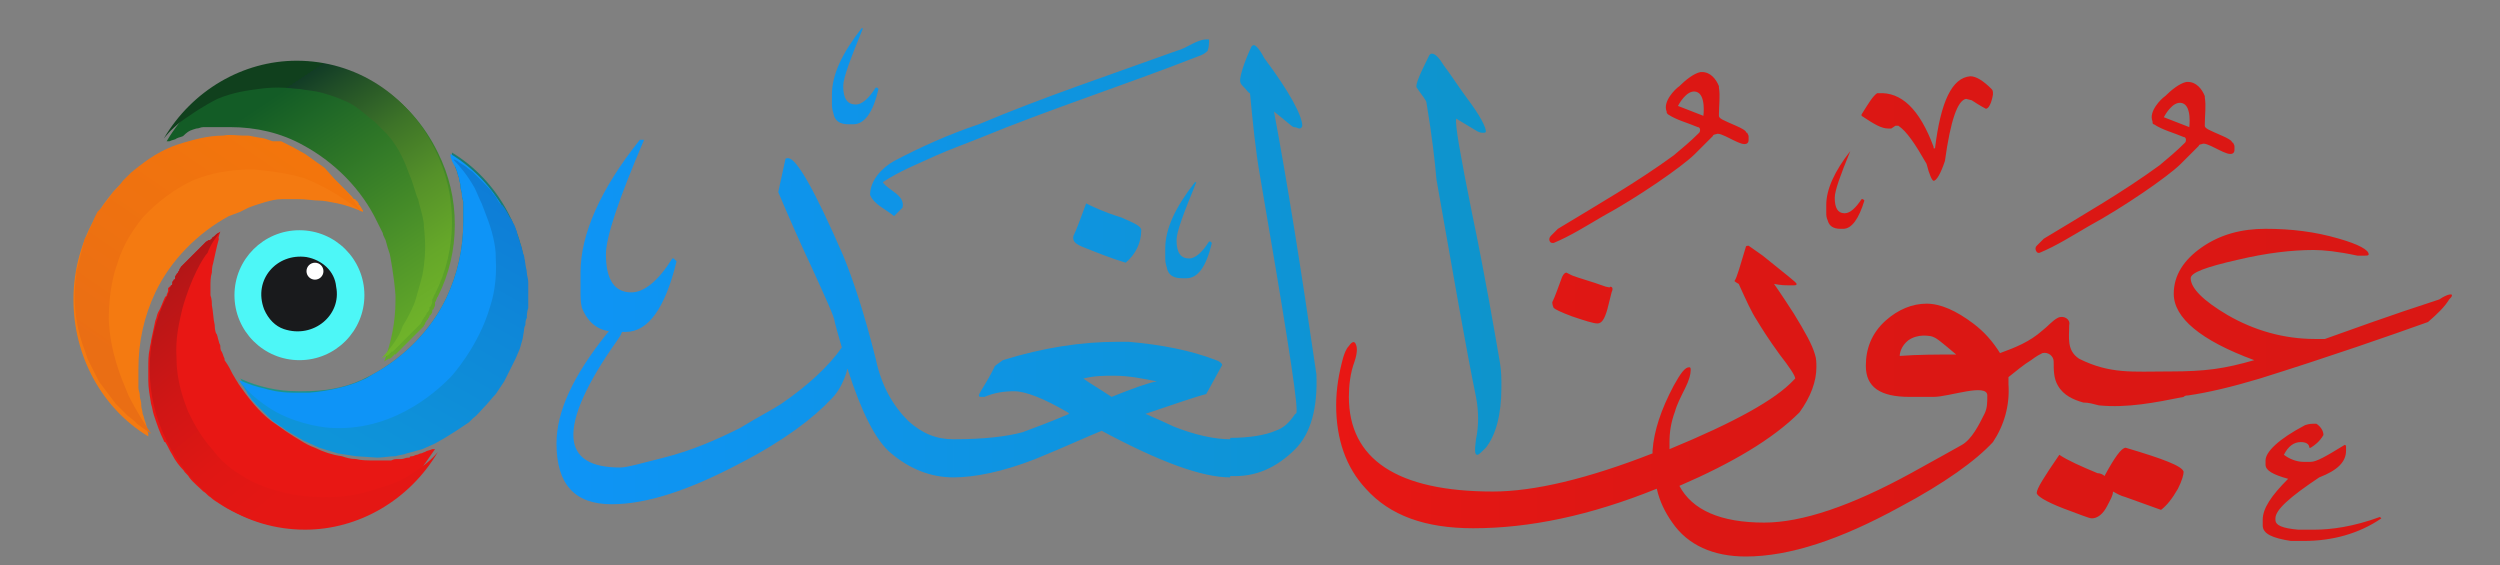
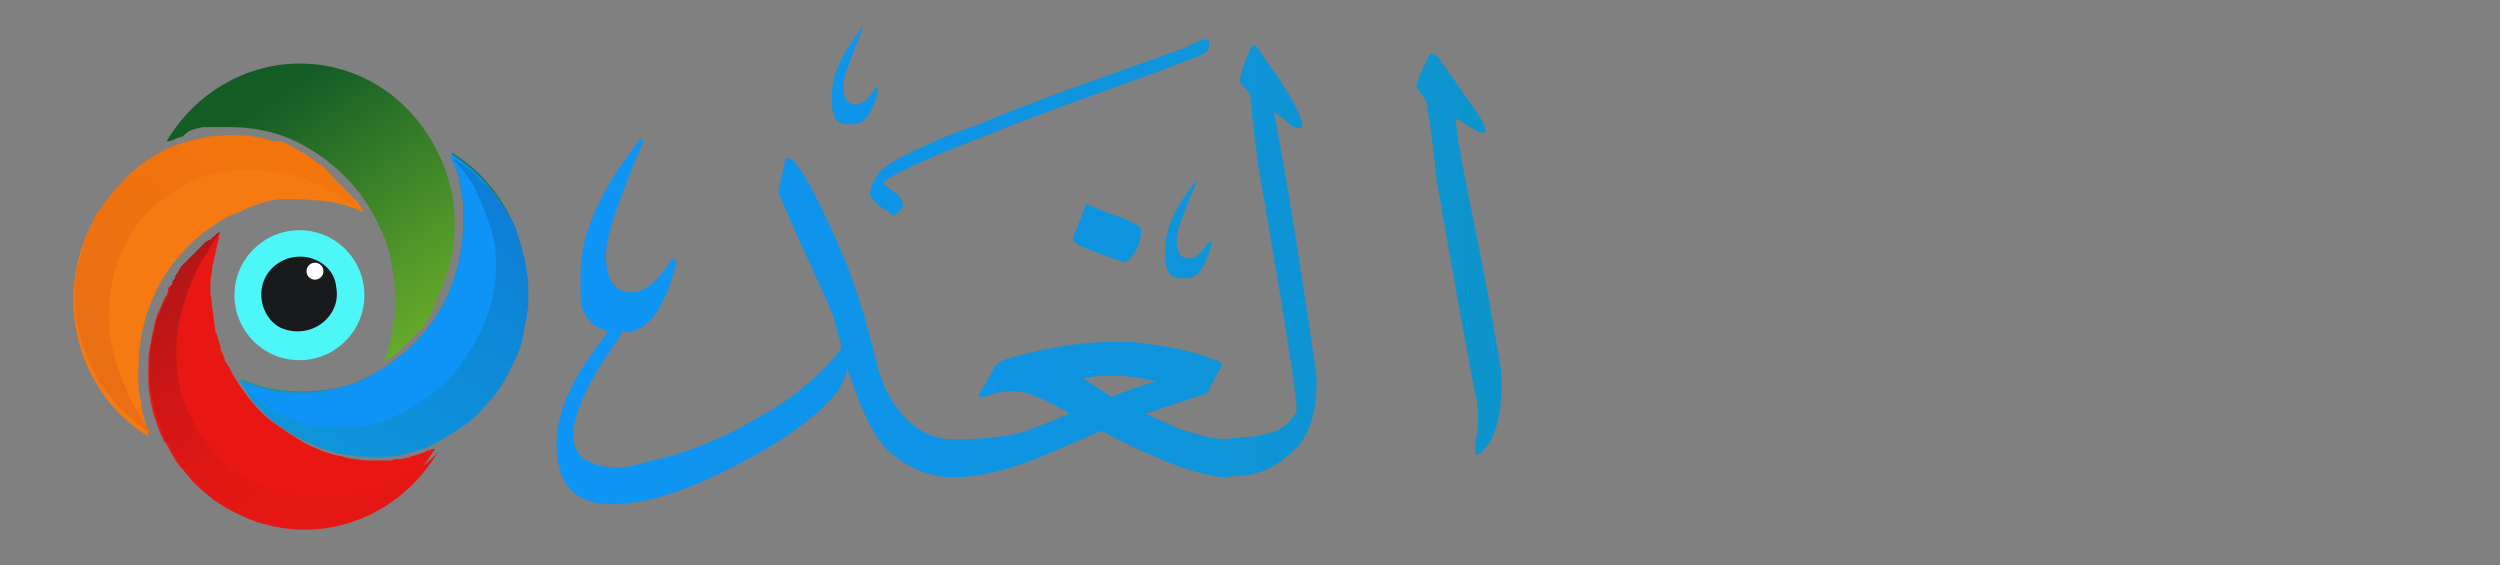
<svg xmlns="http://www.w3.org/2000/svg" version="1.1" id="Layer_1" x="0px" y="0px" viewBox="0 0 177 40" style="enable-background:new 0 0 177 40;" xml:space="preserve">
  <rect x="0" y="0" width="177" height="40" fill="#808080" stroke="none" />
  <style type="text/css">
	.st0{fill:url(#SVGID_1_);}
	.st1{fill:url(#SVGID_00000114752812802630718900000010649363731191550118_);}
	.st2{fill:url(#SVGID_00000099622989479894634580000006236740507226988468_);}
	.st3{fill:url(#SVGID_00000013176539518877526370000014605258710849307548_);}
	.st4{fill:url(#SVGID_00000146470980626904036910000001550694668093216394_);}
	.st5{fill:url(#SVGID_00000041286921246760274540000010702207823839229317_);}
	.st6{fill:url(#SVGID_00000138563674341343590100000002477783589881019551_);}
	.st7{fill:url(#SVGID_00000125570653311146449070000015737873857240537491_);}
	.st8{fill:url(#SVGID_00000170976118991249536280000002043385704608259972_);}
	.st9{fill:url(#SVGID_00000005987096779041914810000000509860943134581174_);}
	.st10{fill:url(#SVGID_00000146462122580110077110000011956720636532627072_);}
	.st11{fill-rule:evenodd;clip-rule:evenodd;fill:#4DF7F7;}
	.st12{fill-rule:evenodd;clip-rule:evenodd;fill:#191A1C;}
	.st13{fill-rule:evenodd;clip-rule:evenodd;fill:#FFFFFF;}
</style>
  <g>
    <linearGradient id="SVGID_1_" gradientUnits="userSpaceOnUse" x1="1216.146" y1="-2698.724" x2="1216.409" y2="-2698.724" gradientTransform="matrix(254.18 0 0 254.18 -309080.406 685980.062)">
      <stop offset="0" style="stop-color:#0E94F7" />
      <stop offset="1" style="stop-color:#0E94CC" />
    </linearGradient>
    <path class="st0" d="M83.3,3.6c0.8-0.2,1.5-0.9,2.3-0.8c0,0.3,0,0.5-0.1,0.8c-0.2,0.2-0.4,0.3-0.7,0.4c-5.1,2-10.4,3.7-15.5,5.8   c-1,0.4-2.1,0.8-3,1.2c-1.3,0.6-2.6,1.1-3.8,1.9c0.4,0.6,1.6,0.9,1.4,1.8c-0.2,0.2-0.4,0.4-0.6,0.6c-0.6-0.5-1.4-0.8-1.7-1.5   c0-1,0.8-1.9,1.7-2.4c1.9-1,3.9-1.9,6-2.6C73.8,6.9,78.6,5.3,83.3,3.6z M43.7,23.5h0.6c1.6,0,2.8-1.7,3.6-5l-0.2-0.2h-0.1   c-1,1.6-2,2.4-2.9,2.4c-1.2,0-1.8-0.9-1.8-2.7c0-1.2,0.9-3.9,2.7-8.1h-0.3c-2.8,3.5-4.2,6.7-4.2,9.4v1.4c0,0.3,0,0.7,0.1,1.1   C41.7,23,42.5,23.5,43.7,23.5z M60.1,8.8h0.3c0.8,0,1.4-0.8,1.8-2.5l-0.1-0.1H62c-0.5,0.8-1,1.2-1.4,1.2c-0.6,0-0.9-0.4-0.9-1.3   c0-0.6,0.5-1.9,1.4-4.1H61c-1.4,1.8-2.1,3.3-2.1,4.7v0.7c0,0.1,0,0.3,0.1,0.6C59.1,8.6,59.5,8.8,60.1,8.8z M62,25.4   c-0.8-3.2-1.6-5.6-2.3-7.3c-2-4.6-3.3-6.9-3.9-6.9c-0.1,0-0.2,0-0.2,0.1l-0.5,2.3c0.8,1.9,1.6,3.7,2.4,5.4c1,2.2,1.6,3.5,1.6,3.8   c0.2,0.8,0.4,1.4,0.5,1.8c-0.9,1.3-2.4,2.7-4.3,4c-0.6,0.4-1.6,0.9-2.9,1.7c-1.6,0.8-3.4,1.6-5.4,2.1c-1.6,0.4-2.6,0.7-3.1,0.7   c-2.1,0-3.2-0.7-3.3-2.1c-0.1-1.5,0.9-3.8,3.1-6.9c0.3-0.4,0.4-0.7,0.4-1c0-0.1-0.1-0.2-0.2-0.2c-0.2,0-0.6,0.3-1,0.8   c-2.3,2.9-3.5,5.4-3.5,7.7c0,2.9,1.3,4.3,3.9,4.3c2.5,0,5.5-1,9.1-2.9c3.1-1.6,5.2-3.2,6.5-4.6c0.5-0.5,0.9-1.3,1.1-2.1   c1,3.1,2,5.1,3.1,6c1.3,1.1,2.8,1.7,4.4,1.7v-2.7c-1.2,0-2.2-0.4-3.2-1.3C63.2,28.7,62.4,27.3,62,25.4z M76.7,17.5   c1,0.4,2,0.8,3,1.1c0.7-0.6,1.1-1.4,1.1-2.3c0-0.3-0.5-0.5-1.4-0.9c-1.3-0.4-2.1-0.8-2.5-1c-0.4,1.1-0.7,1.9-0.9,2.3   C75.9,17.1,76.2,17.3,76.7,17.5z M83.7,19.7H84c0.8,0,1.4-0.8,1.8-2.5l-0.1-0.1h-0.1c-0.5,0.8-1,1.2-1.4,1.2   c-0.6,0-0.9-0.4-0.9-1.3c0-0.6,0.5-1.9,1.4-4.1h-0.1c-1.4,1.8-2.1,3.3-2.1,4.7v0.7c0,0.1,0,0.3,0.1,0.6   C82.7,19.5,83.1,19.7,83.7,19.7z M78,30.5c-1,0.4-2.5,1.1-4.7,2c-2.3,0.9-4.3,1.3-5.8,1.3v-2.7c2.2,0,3.8-0.2,4.9-0.5   c0.8-0.3,1.9-0.7,3.3-1.3l-0.1-0.1c-1.7-1-3-1.5-3.8-1.5c-0.7,0-1.4,0.1-2.1,0.4c-0.1,0-0.1,0-0.2,0s-0.2,0-0.2-0.1   s0.2-0.4,0.5-0.9s0.5-0.9,0.6-1.1c0-0.1,0.2-0.2,0.6-0.5c2.9-0.9,5.6-1.3,8.1-1.3c0.3,0,0.5,0,0.8,0c2.3,0.2,4.4,0.6,6.2,1.3   c0.3,0.1,0.5,0.3,0.4,0.4l-1.1,2c-0.8,0.2-2.2,0.7-4.3,1.4c0.9,0.4,1.6,0.7,2,0.9c1.5,0.6,2.9,0.9,4,0.9v2.7   C85.1,33.8,82.1,32.7,78,30.5z M76.7,26.8c0.4,0.3,1.1,0.7,2,1.3c1.5-0.6,2.6-1,3.2-1.1c-1-0.2-2-0.4-3-0.4   C78.2,26.6,77.5,26.6,76.7,26.8z M91.7,31.8c1.1-1.1,1.6-2.9,1.5-5.3c-1.1-7.6-2.1-13.8-3-18.6C91.1,8.6,91.5,9,91.6,9   c0.2,0,0.3,0.1,0.4,0.1s0.2-0.1,0.2-0.2c0-0.7-0.9-2.4-2.7-4.8c-0.3-0.6-0.6-0.9-0.7-0.9s-0.1,0-0.2,0.1c-0.6,1.3-0.8,2.1-0.8,2.4   c0,0.2,0.1,0.3,0.2,0.4c0.3,0.3,0.4,0.5,0.5,0.5c0.2,2.1,0.4,4.1,0.7,5.8c1.7,9.9,2.6,15.5,2.6,16.6c0,0.2,0,0.3-0.1,0.3   c-0.4,0.6-0.8,1-1.4,1.2c-0.7,0.3-1.8,0.5-3.2,0.5v2.7C88.9,33.8,90.4,33.1,91.7,31.8z M104.2,15c-0.8-4-1.2-6.2-1.1-6.6   c0.5,0.3,1,0.6,1.5,0.9c0.2,0.1,0.3,0.1,0.4,0.1s0.2,0,0.2-0.1c0-0.3-0.4-1.1-1.3-2.3c-0.6-0.8-1.1-1.6-1.7-2.4   c-0.3-0.5-0.6-0.8-0.8-0.8c-0.1,0-0.1,0-0.2,0.1c-0.7,1.4-1,2.1-0.9,2.3c0.4,0.6,0.7,0.9,0.7,1.1c0.4,2.4,0.6,4.2,0.7,5.4   c1.2,6.8,2.1,12,2.8,15.4c0.2,1,0.2,2.1,0,3c-0.1,0.8-0.1,1.1,0.1,1.1c0.1,0,0.3-0.2,0.6-0.5c0.7-0.9,1.1-2.3,1.1-4.3   c0-0.6,0-1.1-0.1-1.7C105.8,23.4,105.2,19.8,104.2,15z" />
    <linearGradient id="SVGID_00000078032933790725778090000015440701395126669241_" gradientUnits="userSpaceOnUse" x1="94.794" y1="19.75" x2="173.559" y2="19.75" gradientTransform="matrix(1 0 0 -1 0 42)">
      <stop offset="0" style="stop-color:#E81714" />
      <stop offset="9.222478e-02" style="stop-color:#E31714" />
      <stop offset="0.332" style="stop-color:#DC1714" />
      <stop offset="1" style="stop-color:#DA1714" />
    </linearGradient>
-     <path style="fill:url(#SVGID_00000078032933790725778090000015440701395126669241_);" d="M109.8,16.7c0.2-0.2,0.3-0.3,0.5-0.5l0,0   c2.8-1.7,5.6-3.3,8.2-5.2c0.6-0.5,1.2-1,1.8-1.6c0.1-0.1,0.1-0.4-0.1-0.4c-0.7-0.3-1.5-0.5-2.1-0.9C118,8,118,8,118,7.9   c-0.3-0.7,0.6-1.6,0.9-1.8c0.4-0.4,1-0.9,1.5-1h0.1c0.6,0,1,0.5,1.2,1v0.1c0.1,0.6,0,1.3,0,1.9c0,0.1,0,0.1,0,0.1   c0,0.2,0.3,0.3,1.2,0.7c0,0,0.5,0.2,0.7,0.4c0,0,0,0.1,0.1,0.1c0.1,0.2,0.1,0.2,0.1,0.3c0,0,0,0.1,0,0.2c0,0.2-0.1,0.3-0.3,0.3   c-0.5,0-1.7-0.9-2-0.7c-0.1,0-0.3,0.1-0.2,0.1c-0.1,0.1-0.1,0.1-0.2,0.2c-0.1,0.1-0.3,0.3-0.4,0.4c-0.1,0.1-0.2,0.2-0.3,0.3   c0,0-0.2,0.2-0.4,0.4c-0.9,0.9-4.1,3.1-6.5,4.4c-1.2,0.7-2.3,1.4-3.5,1.9h-0.1C109.7,17.2,109.6,16.9,109.8,16.7z M120.6,8.2   c0,0,0.2-1.5-0.5-1.7s-1.3,1-1.3,1L120.6,8.2z M113.7,20.3c-1.1-0.4-1.9-0.6-2.4-0.8l-0.4-0.2c-0.1,0-0.2,0.1-0.3,0.3   c-0.3,0.8-0.5,1.4-0.7,1.8c0,0.2,0.1,0.4,0.1,0.4c0.1,0.1,0.5,0.3,1.3,0.6c0.9,0.3,1.5,0.5,1.8,0.5s0.5-0.3,0.7-1   c0.1-0.4,0.2-0.8,0.3-1.2c0.1-0.2,0.1-0.4-0.1-0.4C114,20.4,113.8,20.3,113.7,20.3z M150.5,31.7c-0.3,0-0.8,0.7-1.5,2   c-0.1-0.1-0.3-0.2-0.5-0.2c-1.2-0.5-2.1-0.9-2.7-1.3c-1.1,1.6-1.6,2.4-1.6,2.7c0,0.2,0.6,0.6,1.9,1.1c1.1,0.4,1.8,0.7,2,0.7   c0.4,0,0.8-0.3,1.1-0.9c0.2-0.4,0.4-0.7,0.4-1c0.2,0.1,0.5,0.3,0.9,0.4c0.8,0.3,1.7,0.6,2.5,0.9c0.4-0.3,0.8-0.8,1.2-1.5   c0.3-0.6,0.4-1,0.4-1.2C154.5,33,153.2,32.5,150.5,31.7z M173.6,20.9c0,0.1-0.1,0.2-0.2,0.3c-0.3,0.5-0.8,1-1.5,1.6   c-2.8,1-6.8,2.4-11.9,4c-2,0.6-3.7,1-5.1,1.2l0,0c-0.1,0-0.2,0-0.3,0.1c-2,0.4-4,0.8-6,0.6c-0.4-0.1-0.7-0.2-1.1-0.2   c-0.7-0.2-1.4-0.5-1.8-1.2c-0.3-0.5-0.3-1.1-0.3-1.7c0-0.4-0.4-0.7-0.8-0.6c-0.2,0.1-0.4,0.2-0.8,0.5c-0.5,0.3-1.1,0.8-1.6,1.2   c0,0.2,0,0.3,0,0.5c0.1,1.5-0.3,2.9-1.1,4.1c-1.2,1.3-3.4,2.9-6.6,4.6c-4.2,2.3-7.8,3.5-10.9,3.5c-2.3,0-4.1-0.8-5.2-2.4   c-0.5-0.7-0.9-1.5-1.1-2.4c-4.7,1.9-9,2.8-13,2.8c-3.4,0-5.9-0.9-7.6-2.8c-1.4-1.5-2.1-3.5-2.1-5.9c0-1.2,0.2-2.3,0.5-3.4   c0.1-0.3,0.2-0.6,0.4-0.8c0.2-0.3,0.4-0.4,0.5-0.1c0.1,0.2,0.1,0.6-0.1,1.2c-0.3,0.8-0.4,1.7-0.4,2.5c0,4.4,3.4,6.7,10.2,6.7   c2.9,0,6.7-0.9,11.3-2.7c0-0.1,0-0.2,0-0.2c0.1-1.4,0.6-2.9,1.5-4.6c0.5-0.9,0.8-1.3,1.1-1.3c0.1,0,0.1,0.1,0.1,0.2   c0,0.3-0.1,0.7-0.4,1.3c-0.3,0.6-0.6,1.2-0.7,1.6c-0.3,0.8-0.4,1.5-0.4,2.2c0,0.2,0,0.3,0,0.5c4.6-1.9,7.5-3.5,8.8-4.9l0.1-0.1   c0-0.2-0.4-0.8-1.1-1.7c-0.8-1.1-1.3-1.9-1.6-2.4c-0.4-0.6-0.8-1.5-1.3-2.6c-0.2-0.1-0.3-0.2-0.3-0.2c0.2-0.3,0.4-1.1,0.8-2.4   c0-0.1,0.1-0.1,0.2-0.1c0,0,0.3,0.2,1,0.7c1.6,1.3,2.4,1.9,2.4,2s-0.1,0.1-0.2,0.1s-0.2,0-0.4,0c-0.2,0-0.5,0-1-0.1   c0,0,0.5,0.7,1.4,2.1c0.8,1.3,1.3,2.2,1.5,2.9c0.1,0.3,0.1,0.6,0.1,0.9c0,1-0.4,2.1-1.2,3.2c-1.9,1.9-4.8,3.6-8.5,5.2   c0.9,1.7,2.9,2.6,6,2.6c2.7,0,6.2-1.2,10.4-3.5c1.8-1,2.9-1.6,3.6-2c0.7-0.4,1.2-1.4,1.6-2.2c0.2-0.4,0.2-0.8,0.2-1.3   c0-0.9-2.7,0.1-3.8,0.1c-0.9,0-1.4,0-1.7,0c-2.1,0-3.1-0.7-3.1-2.2c0-1.2,0.4-2.3,1.4-3.2c0.9-0.8,1.9-1.2,2.9-1.2s2.1,0.5,3.3,1.4   c0.8,0.6,1.4,1.3,1.9,2.1c1.1-0.4,2.1-0.8,3-1.6c0.4-0.3,0.7-0.7,1.1-0.9c0.4-0.2,0.9,0.1,0.8,0.5c0,0.9-0.2,1.8,0.7,2.4l0,0   c2.2,1.1,3.8,0.9,6.3,0.9h0.1l0,0c2.6,0,3.9-0.2,6-0.8c-3.8-1.4-5.7-3-5.7-4.7c0-1.3,0.7-2.4,2-3.3s2.8-1.3,4.5-1.3   c1.8,0,3.5,0.2,5.2,0.7c1.4,0.4,2.1,0.8,2.1,1.1c0,0.1-0.1,0.1-0.3,0.1c-0.1,0-0.3,0-0.5,0c-1.4-0.3-2.4-0.4-3.1-0.4   c-1.5,0-3.3,0.2-5.4,0.7c-2.2,0.5-3.3,0.9-3.3,1.3c0,0.7,0.9,1.6,2.6,2.6c1.9,1.1,4,1.7,6.2,1.7c0.2,0,0.5,0,0.7,0   c1.7-0.6,4.4-1.6,8.1-2.8C173.3,20.8,173.6,20.8,173.6,20.9z M138.5,25.1c-1.2-1-1.4-1.2-1.8-1.3c-0.1,0-0.9-0.2-1.6,0.3   c-0.5,0.4-0.6,0.9-0.6,1.1C135.8,25.1,137.2,25.1,138.5,25.1z M133.7,9.1h0.2l0.3-0.2h0.2c0.6,0.4,1.2,1.3,2,2.7   c0.2,0.8,0.4,1.2,0.5,1.2c0.2,0,0.5-0.5,0.8-1.4c0.4-2.9,0.9-4.3,1.5-4.4l0.4,0.1c0.6,0.4,1,0.6,1,0.6c0.2,0,0.4-0.4,0.5-1V6.6   c0-0.1,0-0.2-0.1-0.3c-0.6-0.6-1.1-0.9-1.5-0.9c-1.3,0.1-2.1,1.8-2.5,5.1h-0.1v-0.1c-1-2.7-2.3-3.9-3.9-3.8h-0.1   c-0.3,0.2-0.6,0.7-1.1,1.5v0.1C132.7,8.8,133.2,9.1,133.7,9.1z M163.9,37.5h-1.2c-1.1-0.1-1.6-0.3-1.6-0.7v-0.1   c0-0.6,1-1.5,3.1-2.9c1.3-0.5,1.9-1.1,1.9-1.9v-0.3c0,0,0-0.1-0.1-0.1c-1.3,0.8-2,1.2-2.4,1.2h-0.5c-0.5,0-1-0.2-1.4-0.5   c0.3-0.6,0.7-0.9,1.2-0.9c0.3,0,0.6,0.1,0.6,0.4h0.1c0.3-0.2,0.6-0.4,0.9-0.9c0-0.3-0.2-0.6-0.5-0.8h-0.2c-0.1,0-0.3,0-0.6,0.1   c-1.9,1-2.8,1.9-2.8,2.5v0.3c0,0.4,0.5,0.7,1.6,1c-1.2,1.2-1.8,2.1-1.8,2.9v0.4c0,0.6,0.7,0.9,2,1.1h0.9c2,0,3.9-0.5,5.5-1.6   l-0.1-0.1C166.6,37.3,165,37.5,163.9,37.5z M130.3,16.2h0.2c0.6,0,1.1-0.7,1.5-2l-0.1-0.1h-0.1c-0.4,0.6-0.8,1-1.2,1   c-0.5,0-0.7-0.4-0.7-1.1c0-0.5,0.4-1.6,1.1-3.3l0,0c-1.1,1.4-1.7,2.7-1.7,3.8v0.6c0,0.1,0,0.3,0.1,0.5   C129.5,16,129.8,16.2,130.3,16.2z M144.2,17.4c0.2-0.2,0.3-0.3,0.5-0.5l0,0c2.8-1.7,5.6-3.3,8.2-5.2c0.6-0.5,1.2-1,1.8-1.6   c0.1-0.1,0.1-0.4-0.1-0.4c-0.7-0.3-1.5-0.5-2.1-0.9c-0.1,0-0.1-0.1-0.1-0.2c-0.3-0.7,0.6-1.6,0.9-1.8c0.4-0.4,1-0.9,1.5-1h0.1   c0.6,0,1,0.5,1.2,1v0.1c0.1,0.6,0,1.3,0,1.9c0,0.1,0,0.1,0,0.1c0,0.2,0.3,0.3,1.2,0.7c0,0,0.5,0.2,0.7,0.4c0,0,0,0.1,0.1,0.1   c0.1,0.2,0.1,0.2,0.1,0.3c0,0,0,0.1,0,0.2c0,0.2-0.1,0.3-0.3,0.3c-0.5,0-1.7-0.9-2-0.7c-0.1,0-0.3,0.1-0.2,0.1   c-0.1,0.1-0.1,0.1-0.2,0.2c-0.1,0.1-0.3,0.3-0.4,0.4c-0.1,0.1-0.2,0.2-0.3,0.3c0,0-0.2,0.2-0.4,0.4c-0.9,0.9-4.1,3.1-6.5,4.4   c-1.2,0.7-2.3,1.4-3.5,1.9h-0.1C144.2,17.9,144,17.6,144.2,17.4z M155,9c0,0,0.2-1.5-0.5-1.7s-1.3,1-1.3,1L155,9z" />
  </g>
  <g>
    <g>
      <linearGradient id="SVGID_00000111898875677487860950000009324943893215845008_" gradientUnits="userSpaceOnUse" x1="1212.946" y1="-2703.712" x2="1213.038" y2="-2703.712" gradientTransform="matrix(-126.267 214.321 -214.321 -126.267 -426272.969 -601335.125)">
        <stop offset="0" style="stop-color:#1C7B70" />
        <stop offset="0.541" style="stop-color:#1E897D" />
        <stop offset="1" style="stop-color:#20988C" />
      </linearGradient>
      <path style="fill:url(#SVGID_00000111898875677487860950000009324943893215845008_);" d="M32.3,12c0.1,0.2,0.1,0.4,0.2,0.6l0,0    c0,0.2,0.1,0.4,0.1,0.5v0.1c0,0.2,0.1,0.4,0.1,0.5v0.1c0,0.2,0.1,0.4,0.1,0.5v0.1c0,0.2,0,0.4,0,0.6v0.1c0,0.2,0,0.4,0,0.6    c0,1.9-0.4,3.7-1.2,5.4c-1.1,2.3-3,4.2-5.2,5.4l-0.8,0.4c-1.3,0.6-2.7,0.8-4.2,0.8c-0.1,0-0.2,0-0.3,0c-1.4,0-2.8-0.3-4.1-0.9l0,0    l0,0c0.1,0.1,0.1,0.2,0.2,0.3c0,0,0,0.1,0.1,0.1l0.1,0.1c0,0.1,0.1,0.1,0.1,0.2l0.1,0.1v0.1c0,0.1,0.1,0.1,0.1,0.2l0.1,0.1l0,0    c0,0.1,0.1,0.1,0.1,0.2l0.1,0.1l0,0c0.1,0.1,0.1,0.1,0.2,0.2l0.1,0.1c0.1,0.1,0.1,0.1,0.2,0.2l0.1,0.1c0.1,0.1,0.1,0.1,0.2,0.2    l0.1,0.1c0.1,0.1,0.1,0.1,0.2,0.2l0.1,0.1c0.1,0.1,0.1,0.1,0.2,0.2l0,0l0.1,0.1c0.1,0,0.1,0.1,0.2,0.1l0,0l0.1,0.1    c0.1,0,0.1,0.1,0.2,0.1h0.1l0.1,0.1c0.1,0,0.1,0.1,0.2,0.1h0.1c0,0,0.1,0,0.1,0.1c0.1,0,0.1,0.1,0.2,0.1h0.1H21    c0.1,0.1,0.2,0.1,0.4,0.2l0,0c1,0.5,2,0.9,3,1c0.6,0.1,1.3,0.2,1.9,0.2c1.7,0,3.4-0.4,4.9-1.2c3.7-1.9,6.1-5.8,6.1-10.2    c0-4-2-7.7-5.3-9.7v0.1V11C32.2,11.6,32.2,11.8,32.3,12L32.3,12z" />
      <linearGradient id="SVGID_00000012473058559795183380000015649962471834601355_" gradientUnits="userSpaceOnUse" x1="1212.946" y1="-2703.712" x2="1213.038" y2="-2703.712" gradientTransform="matrix(-126.267 214.321 -214.321 -126.267 -426273.156 -601335.5)">
        <stop offset="0" style="stop-color:#0E94F7" />
        <stop offset="1" style="stop-color:#0E94F7" />
      </linearGradient>
      <path style="fill:url(#SVGID_00000012473058559795183380000015649962471834601355_);" d="M32.3,12c0.1,0.2,0.1,0.4,0.2,0.6l0,0    c0,0.2,0.1,0.4,0.1,0.5v0.1c0,0.2,0.1,0.4,0.1,0.5v0.1c0,0.2,0.1,0.4,0.1,0.5v0.1c0,0.2,0,0.4,0,0.6v0.1c0,0.2,0,0.4,0,0.6    c0,1.9-0.4,3.7-1.2,5.4c-1.1,2.3-3,4.2-5.2,5.4l-0.5,0.3c-0.2,0.1-0.5,0.2-0.7,0.3c-0.8,0.3-2,0.6-3.3,0.7c-0.6,0-1.1,0-1.2,0    c-0.9,0-1.7-0.2-2-0.3c-0.5-0.1-1.1-0.3-1.8-0.6l0,0l0,0c0.1,0.1,0.1,0.2,0.2,0.3c0,0,0,0.1,0.1,0.1l0.1,0.1    c0,0.1,0.1,0.1,0.1,0.2l0.1,0.1v0.1c0,0.1,0.1,0.1,0.1,0.2l0.1,0.1l0,0c0,0.1,0.1,0.1,0.1,0.2l0.1,0.1l0,0    c0.1,0.1,0.1,0.1,0.2,0.2c0,0.1,0.1,0.1,0.1,0.1c0.1,0.1,0.1,0.1,0.2,0.2l0.1,0.1c0.1,0.1,0.1,0.1,0.2,0.2l0.1,0.1    c0.1,0.1,0.1,0.1,0.2,0.2l0.1,0.1c0.1,0.1,0.1,0.1,0.2,0.2l0,0l0.1,0.1c0.1,0,0.1,0.1,0.2,0.1l0,0l0.1,0.1c0.1,0,0.1,0.1,0.2,0.1    H20l0.1,0.1c0.1,0,0.1,0.1,0.2,0.1h0.1c0,0,0.1,0,0.1,0.1c0.1,0,0.1,0.1,0.2,0.1h0.1h0.1c0.1,0.1,0.2,0.1,0.4,0.2l0,0    c1,0.5,2,0.9,3,1c0.6,0.1,1.3,0.2,1.9,0.2c1.7,0,3.4-0.4,4.9-1.2c3.7-1.9,6.1-5.8,6.1-10.2c0-4-2-7.7-5.3-9.7V11v0.1    c0,0.1,0.1,0.2,0.1,0.3C32.2,11.8,32.3,11.9,32.3,12z" />
      <linearGradient id="SVGID_00000050652407435821447780000011249369484124849063_" gradientUnits="userSpaceOnUse" x1="1212.946" y1="-2703.716" x2="1213.039" y2="-2703.716" gradientTransform="matrix(-126.194 214.198 -214.198 -126.194 -426028.781 -600990.562)">
        <stop offset="0" style="stop-color:#0E7AD6" />
        <stop offset="0.475" style="stop-color:#0E88D8" />
        <stop offset="1" style="stop-color:#0E94D9" />
      </linearGradient>
      <path style="fill:url(#SVGID_00000050652407435821447780000011249369484124849063_);" d="M19.6,29.2c0,0-1.7-0.9-2.6-2.2l0,0    c0,0,0.6,1.1,1.4,1.9c0.2,0.2,0.5,0.5,0.5,0.5c0.2,0.2,0.4,0.4,0.6,0.5l0.8,0.6l1.2,0.7l1.1,0.5l1.3,0.4l1.3,0.2l1.5,0.1    c0.4,0,0.9-0.1,1.3-0.1c0.3-0.1,0.6-0.1,0.8-0.2l1.1-0.3l0.9-0.4l0.7-0.4l0.8-0.5c0.3-0.2,0.6-0.4,0.9-0.6    c0.1-0.1,0.2-0.2,0.3-0.3c0.3-0.2,0.5-0.5,0.8-0.8s0.5-0.6,0.8-0.9c0.2-0.3,0.4-0.6,0.6-0.9l0.4-0.8l0.4-0.8l0.3-0.7L37,24    l0.1-0.6c0-0.1,0-0.2,0.1-0.4c0-0.2,0-0.3,0.1-0.5c0-0.2,0-0.4,0.1-0.7v-0.6c0-0.2,0-0.4,0-0.6s0-0.4,0-0.6c0-0.3-0.1-0.5-0.1-0.7    s-0.1-0.4-0.1-0.6l-0.1-0.6c-0.1-0.2-0.1-0.4-0.2-0.7c-0.1-0.2-0.1-0.4-0.2-0.6c0-0.1-0.1-0.2-0.1-0.4c-0.1-0.2-0.1-0.3-0.2-0.5    c-0.1-0.1-0.1-0.3-0.3-0.5c-0.1-0.2-0.2-0.4-0.4-0.7c-0.1-0.1-0.1-0.2-0.2-0.2c-0.1-0.1-0.2-0.2-0.3-0.4s-0.2-0.3-0.3-0.4    c-0.1-0.2-0.3-0.4-0.5-0.6c-0.2-0.2-0.4-0.4-0.6-0.6c-0.1-0.1-0.2-0.2-0.3-0.3s-0.3-0.2-0.4-0.3c-0.2-0.2-0.5-0.3-0.7-0.5    l-0.2-0.1c0,0,0,0-0.1,0c0.4,0.4,1,1.1,1.5,2c0.2,0.4,0.3,0.7,0.5,1.1c0.3,0.8,0.7,1.7,0.9,2.8c0.1,0.5,0.1,0.9,0.1,1.1    c0.1,1.6-0.2,2.8-0.4,3.4c-0.8,2.8-2.7,4.9-2.8,5c-0.6,0.6-3.7,3.8-8.3,3.6C23.1,30.3,21.3,30.1,19.6,29.2z" />
    </g>
    <g>
      <linearGradient id="SVGID_00000056416477335652880160000009013772477233274790_" gradientUnits="userSpaceOnUse" x1="1216.299" y1="-2700.859" x2="1216.391" y2="-2700.859" gradientTransform="matrix(147.416 209.485 -209.485 147.416 -745073.812 143356.641)">
        <stop offset="0" style="stop-color:#135C26" />
        <stop offset="0.605" style="stop-color:#509629" />
        <stop offset="0.999" style="stop-color:#73B82A" />
        <stop offset="1" style="stop-color:#155D29" />
      </linearGradient>
      <path style="fill:url(#SVGID_00000056416477335652880160000009013772477233274790_);" d="M13.9,9.1c0.2,0,0.3-0.1,0.5-0.1h0.1    c0.1,0,0.3,0,0.5,0h0.1c0.2,0,0.4,0,0.5,0h0.1c0.2,0,0.4,0,0.6,0c1.8,0,3.6,0.4,5.2,1.3c2.2,1.2,4.1,3.1,5.2,5.4l0.4,0.8    c0,0.1,0.1,0.3,0.2,0.5c0.1,0.4,0.2,0.7,0.3,1c0,0,0.3,1.5,0.4,2.9c0,0.1,0,0.1,0,0.2s0,0.1,0,0.2c0,1.5-0.3,2.9-0.8,4.3    c0.1-0.1,0.2-0.1,0.3-0.2c0,0,0,0,0.1,0l0,0c0.1-0.1,0.2-0.1,0.2-0.2c0,0,0.1,0,0.1-0.1H28c0.1-0.1,0.1-0.1,0.2-0.2l0.1-0.1l0,0    c0.1-0.1,0.1-0.1,0.2-0.2l0.1-0.1l0,0c0.1-0.1,0.1-0.1,0.2-0.2l0.1-0.1l0,0c0.1-0.1,0.1-0.1,0.2-0.2l0.1-0.1    c0.1-0.1,0.1-0.1,0.2-0.2l0.1-0.1c0.1-0.1,0.1-0.1,0.2-0.2l0.1-0.1c0.1-0.1,0.1-0.1,0.2-0.2c0-0.1,0.1-0.1,0.1-0.2    s0.1-0.1,0.1-0.2l0,0l0.1-0.1c0-0.1,0.1-0.1,0.1-0.2l0,0c0,0,0-0.1,0.1-0.1c0-0.1,0.1-0.1,0.1-0.2V22c0,0,0-0.1,0.1-0.1    c0-0.1,0.1-0.2,0.1-0.3v-0.1c0,0,0,0,0-0.1c0.1-0.1,0.1-0.3,0.2-0.4c0.8-1.6,1.2-3.3,1.2-5.1s-0.4-3.5-1.2-5.1    c-1.9-3.9-5.6-6.3-9.8-6.3c-3.8,0-7.4,2.1-9.4,5.5h0.1H12c0.2-0.1,0.4-0.1,0.5-0.2l0,0c0.2-0.1,0.4-0.1,0.5-0.2l0,0    C13.4,9.2,13.6,9.2,13.9,9.1L13.9,9.1z" />
      <linearGradient id="SVGID_00000072281877124248206370000009522731160667782811_" gradientUnits="userSpaceOnUse" x1="1216.299" y1="-2700.859" x2="1216.391" y2="-2700.859" gradientTransform="matrix(147.416 209.485 -209.485 147.416 -745073.812 143356.641)">
        <stop offset="0" style="stop-color:#10401D" />
        <stop offset="0" style="stop-color:#123C26" />
        <stop offset="7.224813e-02" style="stop-color:#1F4C27" />
        <stop offset="0.267" style="stop-color:#3D7328" />
        <stop offset="0.46" style="stop-color:#559129" />
        <stop offset="0.648" style="stop-color:#65A729" />
        <stop offset="0.831" style="stop-color:#70B42A" />
        <stop offset="0.999" style="stop-color:#73B82A" />
        <stop offset="1" style="stop-color:#145928" />
      </linearGradient>
-       <path style="fill:url(#SVGID_00000072281877124248206370000009522731160667782811_);" d="M27,25.4c0.1-0.1,0.2-0.1,0.3-0.2    c0,0,0,0,0.1,0l0,0c0.1-0.1,0.2-0.1,0.2-0.2c0,0,0.1,0,0.1-0.1h0.1c0.1-0.1,0.1-0.1,0.2-0.2l0.1-0.1l0,0c0.1-0.1,0.1-0.1,0.2-0.2    l0.1-0.1l0,0c0.1-0.1,0.1-0.1,0.2-0.2l0.1-0.1l0,0c0.1-0.1,0.1-0.1,0.2-0.2l0.1-0.1c0.1-0.1,0.1-0.1,0.2-0.2l0.1-0.1    c0.1-0.1,0.1-0.1,0.2-0.2l0.1-0.1c0.1-0.1,0.1-0.1,0.2-0.2c0-0.1,0.1-0.1,0.1-0.2s0.1-0.1,0.1-0.2l0,0l0.1-0.1    c0-0.1,0.1-0.1,0.1-0.2l0,0c0,0,0-0.1,0.1-0.1c0-0.1,0.1-0.1,0.1-0.2v-0.1c0,0,0-0.1,0.1-0.1c0-0.1,0.1-0.2,0.1-0.3v-0.1    c0,0,0,0,0-0.1c0.1-0.1,0.1-0.3,0.2-0.4c0.8-1.6,1.2-3.3,1.2-5.1s-0.4-3.5-1.2-5.1c-1.9-3.9-5.6-6.3-9.8-6.3    c-3.8,0-7.4,2.1-9.4,5.5c0.4-0.5,1-1.1,1.8-1.6c1-0.7,1.8-1.1,2-1.2c1.2-0.5,2.2-0.6,2.9-0.7s1.2-0.1,1.4-0.1    c0.7,0,1.2,0.1,1.5,0.1c0.5,0.1,1,0.1,1.7,0.3c0.7,0.2,1.2,0.4,1.4,0.5c0.3,0.1,0.7,0.3,1.2,0.7c0.4,0.3,0.7,0.6,1,0.8    c0.1,0.1,0.5,0.5,0.9,0.9c0.9,1,1.3,2.1,1.6,2.9c0.3,0.7,0.4,1.3,0.6,1.7c0.1,0.5,0.3,1,0.4,1.7c0,0.3,0.1,0.9,0.1,1.6    c0,0.2,0,1.1-0.2,2.1c-0.2,0.8-0.4,1.4-0.5,1.8c-0.1,0.3-0.4,1-0.9,1.8C28.3,23.8,27.7,24.6,27,25.4z" />
    </g>
    <g>
      <linearGradient id="SVGID_00000062874619860008714780000012219611757502509492_" gradientUnits="userSpaceOnUse" x1="1212.129" y1="-2695.432" x2="1212.222" y2="-2695.432" gradientTransform="matrix(132.784 -201.25 201.25 132.784 381512.094 601877.688)">
        <stop offset="0" style="stop-color:#F47A11" />
        <stop offset="1" style="stop-color:#F47A11" />
      </linearGradient>
      <path style="fill:url(#SVGID_00000062874619860008714780000012219611757502509492_);" d="M10.3,29.9c-0.1-0.2-0.1-0.4-0.2-0.6l0,0    c0-0.2-0.1-0.4-0.1-0.6v-0.1c0-0.2-0.1-0.4-0.1-0.5V28c0-0.2-0.1-0.4-0.1-0.5v-0.1c0-0.2,0-0.4,0-0.6v-0.1c0-0.2,0-0.4,0-0.6    c0-1.9,0.4-3.7,1.2-5.4c1.1-2.3,3-4.2,5.2-5.4L17,15l0.6-0.3c0.5-0.2,0.9-0.3,1.2-0.4c0.4-0.1,0.7-0.2,1.2-0.2c0.4,0,0.8,0,1.1,0    c0.6,0,1.1,0.1,1.5,0.1c0.3,0,0.8,0.1,1.3,0.2c0.5,0.1,1.1,0.3,1.8,0.6v-0.1c-0.1-0.1-0.1-0.2-0.2-0.3c0,0,0-0.1-0.1-0.1v-0.1    c-0.1-0.1-0.1-0.2-0.2-0.2c0,0,0-0.1-0.1-0.1l0,0c-0.1,0-0.1-0.1-0.2-0.2l-0.1-0.1l0,0c-0.1-0.1-0.1-0.1-0.2-0.2l-0.1-0.1l0,0    c-0.1-0.1-0.1-0.1-0.2-0.2l-0.1-0.1c-0.1-0.1-0.1-0.1-0.2-0.2l-0.1-0.1c-0.1-0.1-0.1-0.1-0.2-0.2l-0.1-0.1    c-0.1-0.1-0.1-0.1-0.2-0.2l-0.1-0.1c-0.1-0.1-0.1-0.1-0.2-0.2l0,0L23,12c-0.1-0.1-0.1-0.1-0.2-0.2l0,0l-0.1-0.1    c-0.1,0-0.1-0.1-0.2-0.1h-0.1c0,0-0.1,0-0.1-0.1c-0.1,0-0.1-0.1-0.2-0.1H22c0,0-0.1,0-0.1-0.1c-0.1-0.1-0.2-0.1-0.2-0.1h-0.1    c0,0,0,0-0.1,0c-0.1-0.1-0.3-0.1-0.4-0.2c-1.5-0.8-3.2-1.2-4.9-1.2s-3.4,0.4-4.9,1.2c-3.7,1.9-6.1,5.9-6.1,10.2c0,4,2,7.7,5.3,9.7    v-0.1v-0.1c0-0.1-0.1-0.2-0.1-0.3C10.4,30.1,10.3,30,10.3,29.9z" />
      <linearGradient id="SVGID_00000000922507490992840550000015906908373715025543_" gradientUnits="userSpaceOnUse" x1="1212.129" y1="-2695.433" x2="1212.222" y2="-2695.433" gradientTransform="matrix(132.774 -201.236 201.236 132.774 381485.188 601835.312)">
        <stop offset="0" style="stop-color:#EA6E14" />
        <stop offset="1" style="stop-color:#F4760B" />
      </linearGradient>
      <path style="fill:url(#SVGID_00000000922507490992840550000015906908373715025543_);" d="M25.6,15l-0.5-0.7l-0.6-0.8l-0.8-0.8    L23,11.9l-0.7-0.5l-0.7-0.5l-0.9-0.5l-0.4-0.2L19.9,10h-0.6l-0.6-0.2l-0.6-0.1l-0.5-0.1h-0.4c-0.4,0-0.9-0.1-1.4,0    c-1.1,0-2.1,0.3-2.8,0.5c-0.3,0.1-0.7,0.2-1.1,0.4c-0.7,0.3-1.3,0.7-1.7,1l-0.4,0.3l-0.5,0.4L9,12.5l-0.3,0.3l-0.3,0.4l-0.2,0.2    L8,13.6l-0.2,0.3l-0.2,0.3l-0.2,0.2l-0.2,0.3L6.9,15l-0.2,0.4l-0.2,0.5l-0.2,0.4l-0.1,0.3L6,16.9l-0.1,0.4l-0.1,0.4l-0.1,0.4    l-0.1,0.4l-0.1,0.4l-0.1,0.3v0.3c0,0-0.5,2.5,0.6,5.3l0.2,0.6l0.2,0.4l0.2,0.4l0.2,0.4L7,27l0.3,0.4l0.3,0.4l0.3,0.4l0.3,0.4    l0.2,0.2l0.3,0.3L9,29.4l0.5,0.4L9.7,30l0.4,0.3l0.3,0.2l0.3,0.2c-0.4-0.6-1-1.5-1.6-2.7c-0.5-1.2-1.3-3-1.4-5.4    c0-2,0.4-3.4,0.6-3.9c0.2-0.7,0.7-2,1.9-3.4c0.3-0.3,1.5-1.6,3.4-2.5C15.5,12,17.2,12,18,12c0.9,0.1,2.1,0.2,3.5,0.6    C23.3,13.3,24.7,14.3,25.6,15z" />
    </g>
    <g>
      <linearGradient id="SVGID_00000178173682978671491170000016477468523221196211_" gradientUnits="userSpaceOnUse" x1="1208.144" y1="-2698.731" x2="1208.236" y2="-2698.731" gradientTransform="matrix(-147.854 -172.703 172.703 -147.854 644734.375 -190330.672)">
        <stop offset="0" style="stop-color:#E81714" />
        <stop offset="0.141" style="stop-color:#E81714" />
        <stop offset="1" style="stop-color:#E81714" />
      </linearGradient>
      <path style="fill:url(#SVGID_00000178173682978671491170000016477468523221196211_);" d="M15.6,16.4L15.6,16.4    c-0.1,0.1-0.2,0.1-0.3,0.2c0,0,0,0-0.1,0.1l0,0c-0.1,0.1-0.2,0.1-0.2,0.2c0,0-0.1,0-0.1,0.1h-0.1c-0.1,0-0.1,0.1-0.2,0.1l-0.1,0.1    l0,0c-0.1,0.1-0.1,0.1-0.2,0.2l-0.1,0.1l0,0c-0.1,0.1-0.1,0.1-0.2,0.2l-0.1,0.1c-0.1,0.1-0.1,0.1-0.2,0.2l-0.1,0.1l0,0    c-0.1,0.1-0.1,0.1-0.2,0.2l-0.1,0.1c-0.1,0.1-0.1,0.1-0.2,0.2L13,18.7c-0.1,0.1-0.1,0.1-0.2,0.2c0,0.1-0.1,0.1-0.1,0.2    s-0.1,0.1-0.1,0.2l0,0l-0.1,0.1c0,0.1-0.1,0.1-0.1,0.2v0.1c0,0,0,0.1-0.1,0.1c0,0.1-0.1,0.1-0.1,0.2v0.1c0,0,0,0.1-0.1,0.1    c0,0,0,0.1-0.1,0.1l-0.1,0.1v0.1c0,0,0,0,0,0.1s-0.1,0.2-0.1,0.3c0,0,0,0.1-0.1,0.1c-0.2,0.4-0.3,0.8-0.5,1.1    c-0.1,0.2-0.1,0.4-0.2,0.6c-0.1,0.5-0.2,0.9-0.3,1.4c0,0.2-0.1,0.4-0.1,0.6c-0.1,0.4-0.1,0.9-0.1,1.4v0.1c0,0.2,0,0.5,0,0.7    c0,0.6,0.1,1.1,0.2,1.7c0.1,0.3,0.1,0.5,0.2,0.8c0.2,0.6,0.4,1.2,0.7,1.8c0,0,0,0.1,0.1,0.1c0.2,0.3,0.3,0.6,0.5,0.9    c0.2,0.4,0.5,0.8,0.8,1.1c0.1,0.2,0.3,0.3,0.4,0.5c0.3,0.4,0.7,0.7,1,1c0.2,0.1,0.3,0.3,0.5,0.4c0.2,0.2,0.4,0.3,0.7,0.5    c0.6,0.4,1.6,0.9,2.9,1.3c2.2,0.6,4.1,0.4,4.8,0.3c1.8-0.3,3.2-1.1,3.9-1.6c0.4-0.2,0.7-0.5,1.1-0.8c0.2-0.1,0.3-0.3,0.5-0.4    c0.3-0.3,0.7-0.7,1-1.1c0-0.1,0.1-0.1,0.1-0.2c0,0,0,0,0-0.1c0.1-0.1,0.1-0.2,0.2-0.3c0.2-0.3,0.5-0.7,0.7-1h-0.1h-0.1    c-0.2,0.1-0.4,0.1-0.5,0.2l0,0c-0.1,0-0.2,0.1-0.3,0.1c-0.1,0-0.2,0.1-0.3,0.1c-0.1,0-0.2,0.1-0.3,0.1c-0.1,0-0.2,0-0.2,0.1h-0.1    c-0.2,0-0.3,0.1-0.5,0.1h-0.1c0,0,0,0-0.1,0c-0.2,0-0.3,0-0.5,0.1h-0.1c-0.2,0-0.4,0-0.5,0H27c-0.2,0-0.4,0-0.6,0    c-0.4,0-0.8,0-1.2-0.1c-0.4,0-0.7-0.1-1-0.2c-0.7-0.1-1.3-0.3-1.9-0.6c-0.3-0.1-0.7-0.3-1-0.5c-0.7-0.4-1.4-0.9-2.1-1.4    c-0.9-0.7-1.6-1.6-2.3-2.6c-0.1-0.2-0.2-0.3-0.3-0.5c-0.2-0.3-0.3-0.6-0.5-0.9l-0.2-0.3v-0.1c-0.1-0.2-0.1-0.3-0.2-0.5    c-0.1-0.1-0.1-0.3-0.1-0.4s-0.1-0.2-0.1-0.3c-0.1-0.3-0.1-0.5-0.2-0.6l0,0c0,0-0.1-0.2-0.1-0.6c-0.1-0.4-0.1-0.9-0.2-1.4    c0-0.2,0-0.4-0.1-0.7c0-0.1,0-0.2,0-0.2c0-0.1,0-0.1,0-0.2s0-0.1,0-0.2c0-0.3,0-0.7,0.1-1c0-0.1,0-0.4,0.1-0.7    c0.1-0.4,0.2-1,0.4-1.7C15.4,16.9,15.6,16.4,15.6,16.4z" />
      <linearGradient id="SVGID_00000183967901983106500430000011039792292956064691_" gradientUnits="userSpaceOnUse" x1="1208.144" y1="-2698.731" x2="1208.236" y2="-2698.731" gradientTransform="matrix(-147.854 -172.703 172.703 -147.854 644734.375 -190330.672)">
        <stop offset="0" style="stop-color:#E41714" />
        <stop offset="0.22" style="stop-color:#DF1714" />
        <stop offset="0.489" style="stop-color:#D01615" />
        <stop offset="0.784" style="stop-color:#B71617" />
        <stop offset="1" style="stop-color:#A01519" />
        <stop offset="1" style="stop-color:#C81411" />
      </linearGradient>
      <path style="fill:url(#SVGID_00000183967901983106500430000011039792292956064691_);" d="M15.6,16.4c-0.1,0.1-0.2,0.1-0.3,0.2    c0,0,0,0-0.1,0.1l0,0c-0.1,0.1-0.2,0.1-0.2,0.2c0,0-0.1,0-0.1,0.1h-0.1c-0.1,0-0.1,0.1-0.2,0.1l-0.1,0.1l0,0    c-0.1,0.1-0.1,0.1-0.2,0.2l-0.1,0.1l0,0c-0.1,0.1-0.1,0.1-0.2,0.2l-0.1,0.1c-0.1,0.1-0.1,0.1-0.2,0.2l-0.1,0.1    c-0.1,0.1-0.1,0.1-0.2,0.2l-0.1,0.1c-0.1,0.1-0.1,0.1-0.2,0.2L13,18.7c-0.1,0.1-0.1,0.1-0.2,0.2c0,0.1-0.1,0.1-0.1,0.2    s-0.1,0.1-0.1,0.2l0,0l-0.1,0.1c0,0.1-0.1,0.1-0.1,0.2v0.1c0,0,0,0.1-0.1,0.1c0,0.1-0.1,0.1-0.1,0.2v0.1c0,0,0,0.1-0.1,0.1    c0,0.1-0.1,0.2-0.1,0.2v0.1c0,0,0,0,0,0.1c-0.1,0.1-0.1,0.3-0.2,0.4c-0.8,1.6-1.2,3.3-1.2,5.1c0,1.8,0.4,3.5,1.2,5.1    c1.9,3.9,5.6,6.3,9.8,6.3c3.8,0,7.4-2.1,9.4-5.5c-0.4,0.5-1.1,1.1-2.1,1.7c-0.8,0.5-1.5,0.7-2.2,0.9c-0.6,0.2-1.8,0.6-3.5,0.6    c-0.6,0-1.7,0-3-0.3c-0.8-0.2-2-0.5-3.2-1.3c-1-0.6-1.6-1.3-1.9-1.7c-1-1.1-1.5-2.2-1.8-2.8c-0.3-0.8-0.8-2.1-0.8-3.7    c-0.1-1.5,0.2-2.6,0.4-3.5c0.6-2.2,1.5-3.7,1.8-4C14.9,17.3,15.3,16.8,15.6,16.4z" />
    </g>
    <circle class="st11" cx="21.2" cy="20.9" r="4.6" />
    <g>
      <path class="st12" d="M18.7,21.9c-0.8-2.1,0.9-4,3-3.7c1.1,0.2,2,1,2.1,2.1c0.4,2-1.6,3.7-3.7,3C19.5,23.1,19,22.6,18.7,21.9z" />
      <circle class="st13" cx="22.3" cy="19.2" r="0.6" />
    </g>
  </g>
</svg>